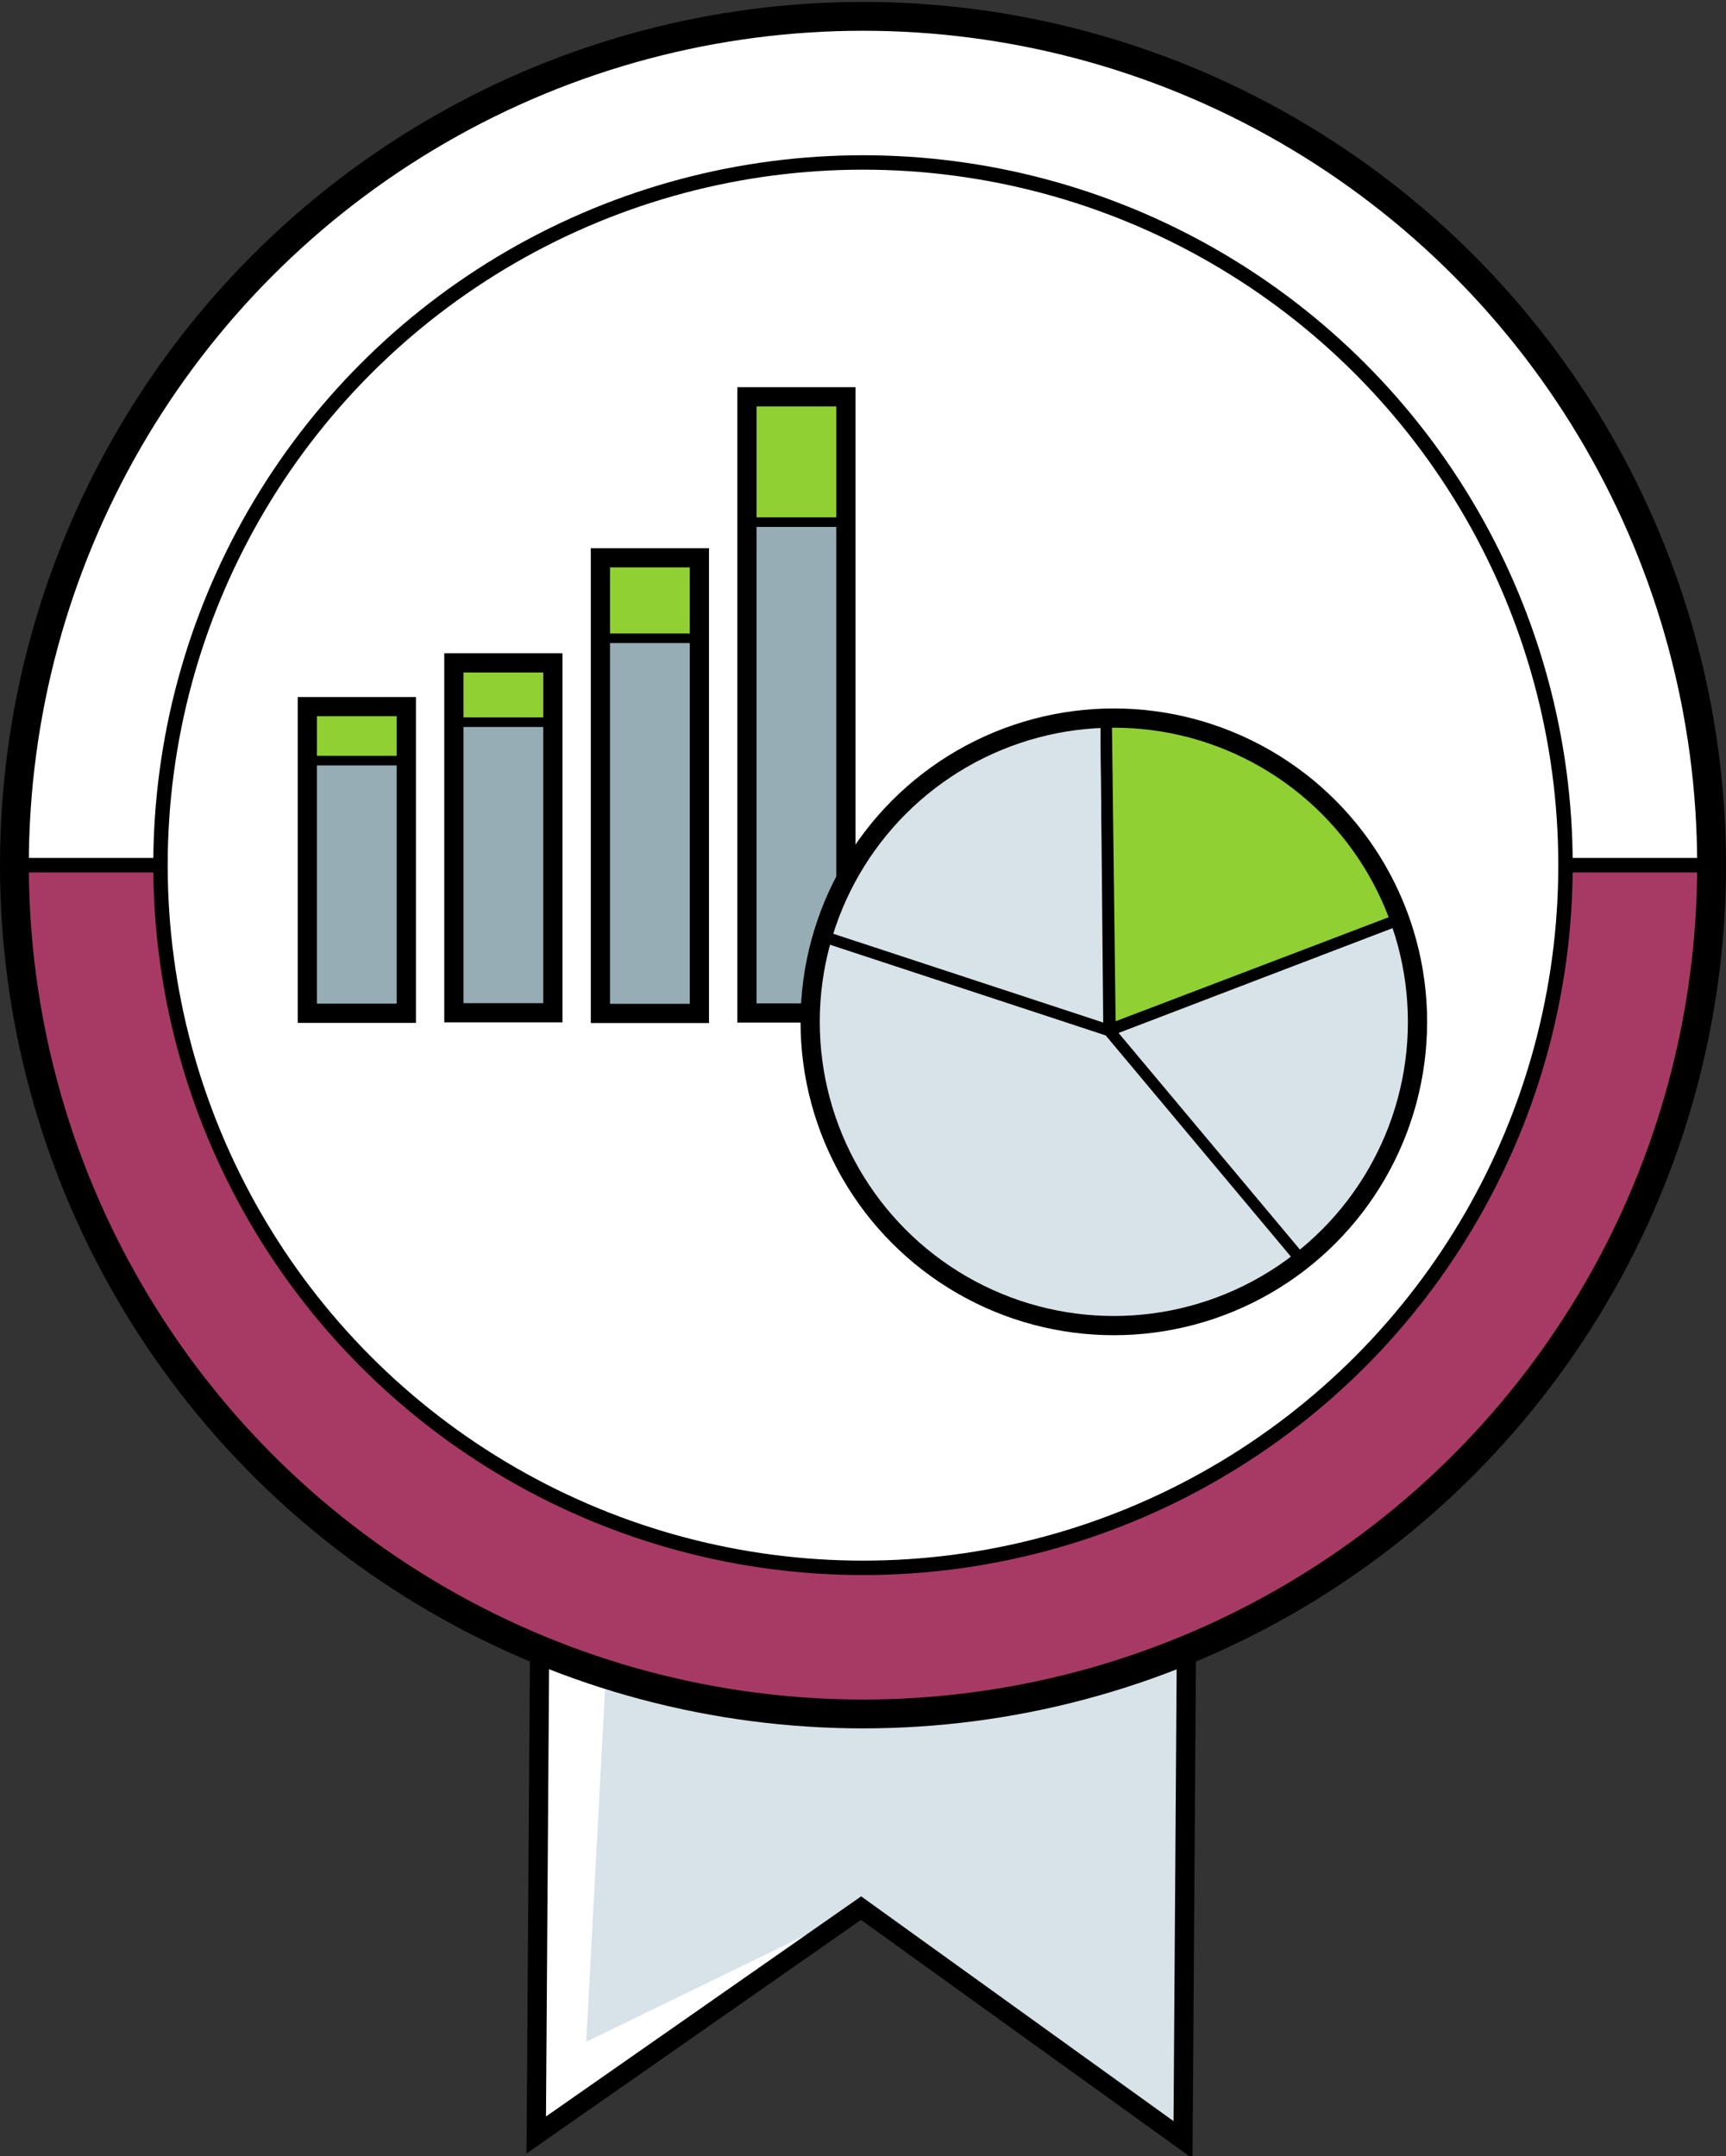
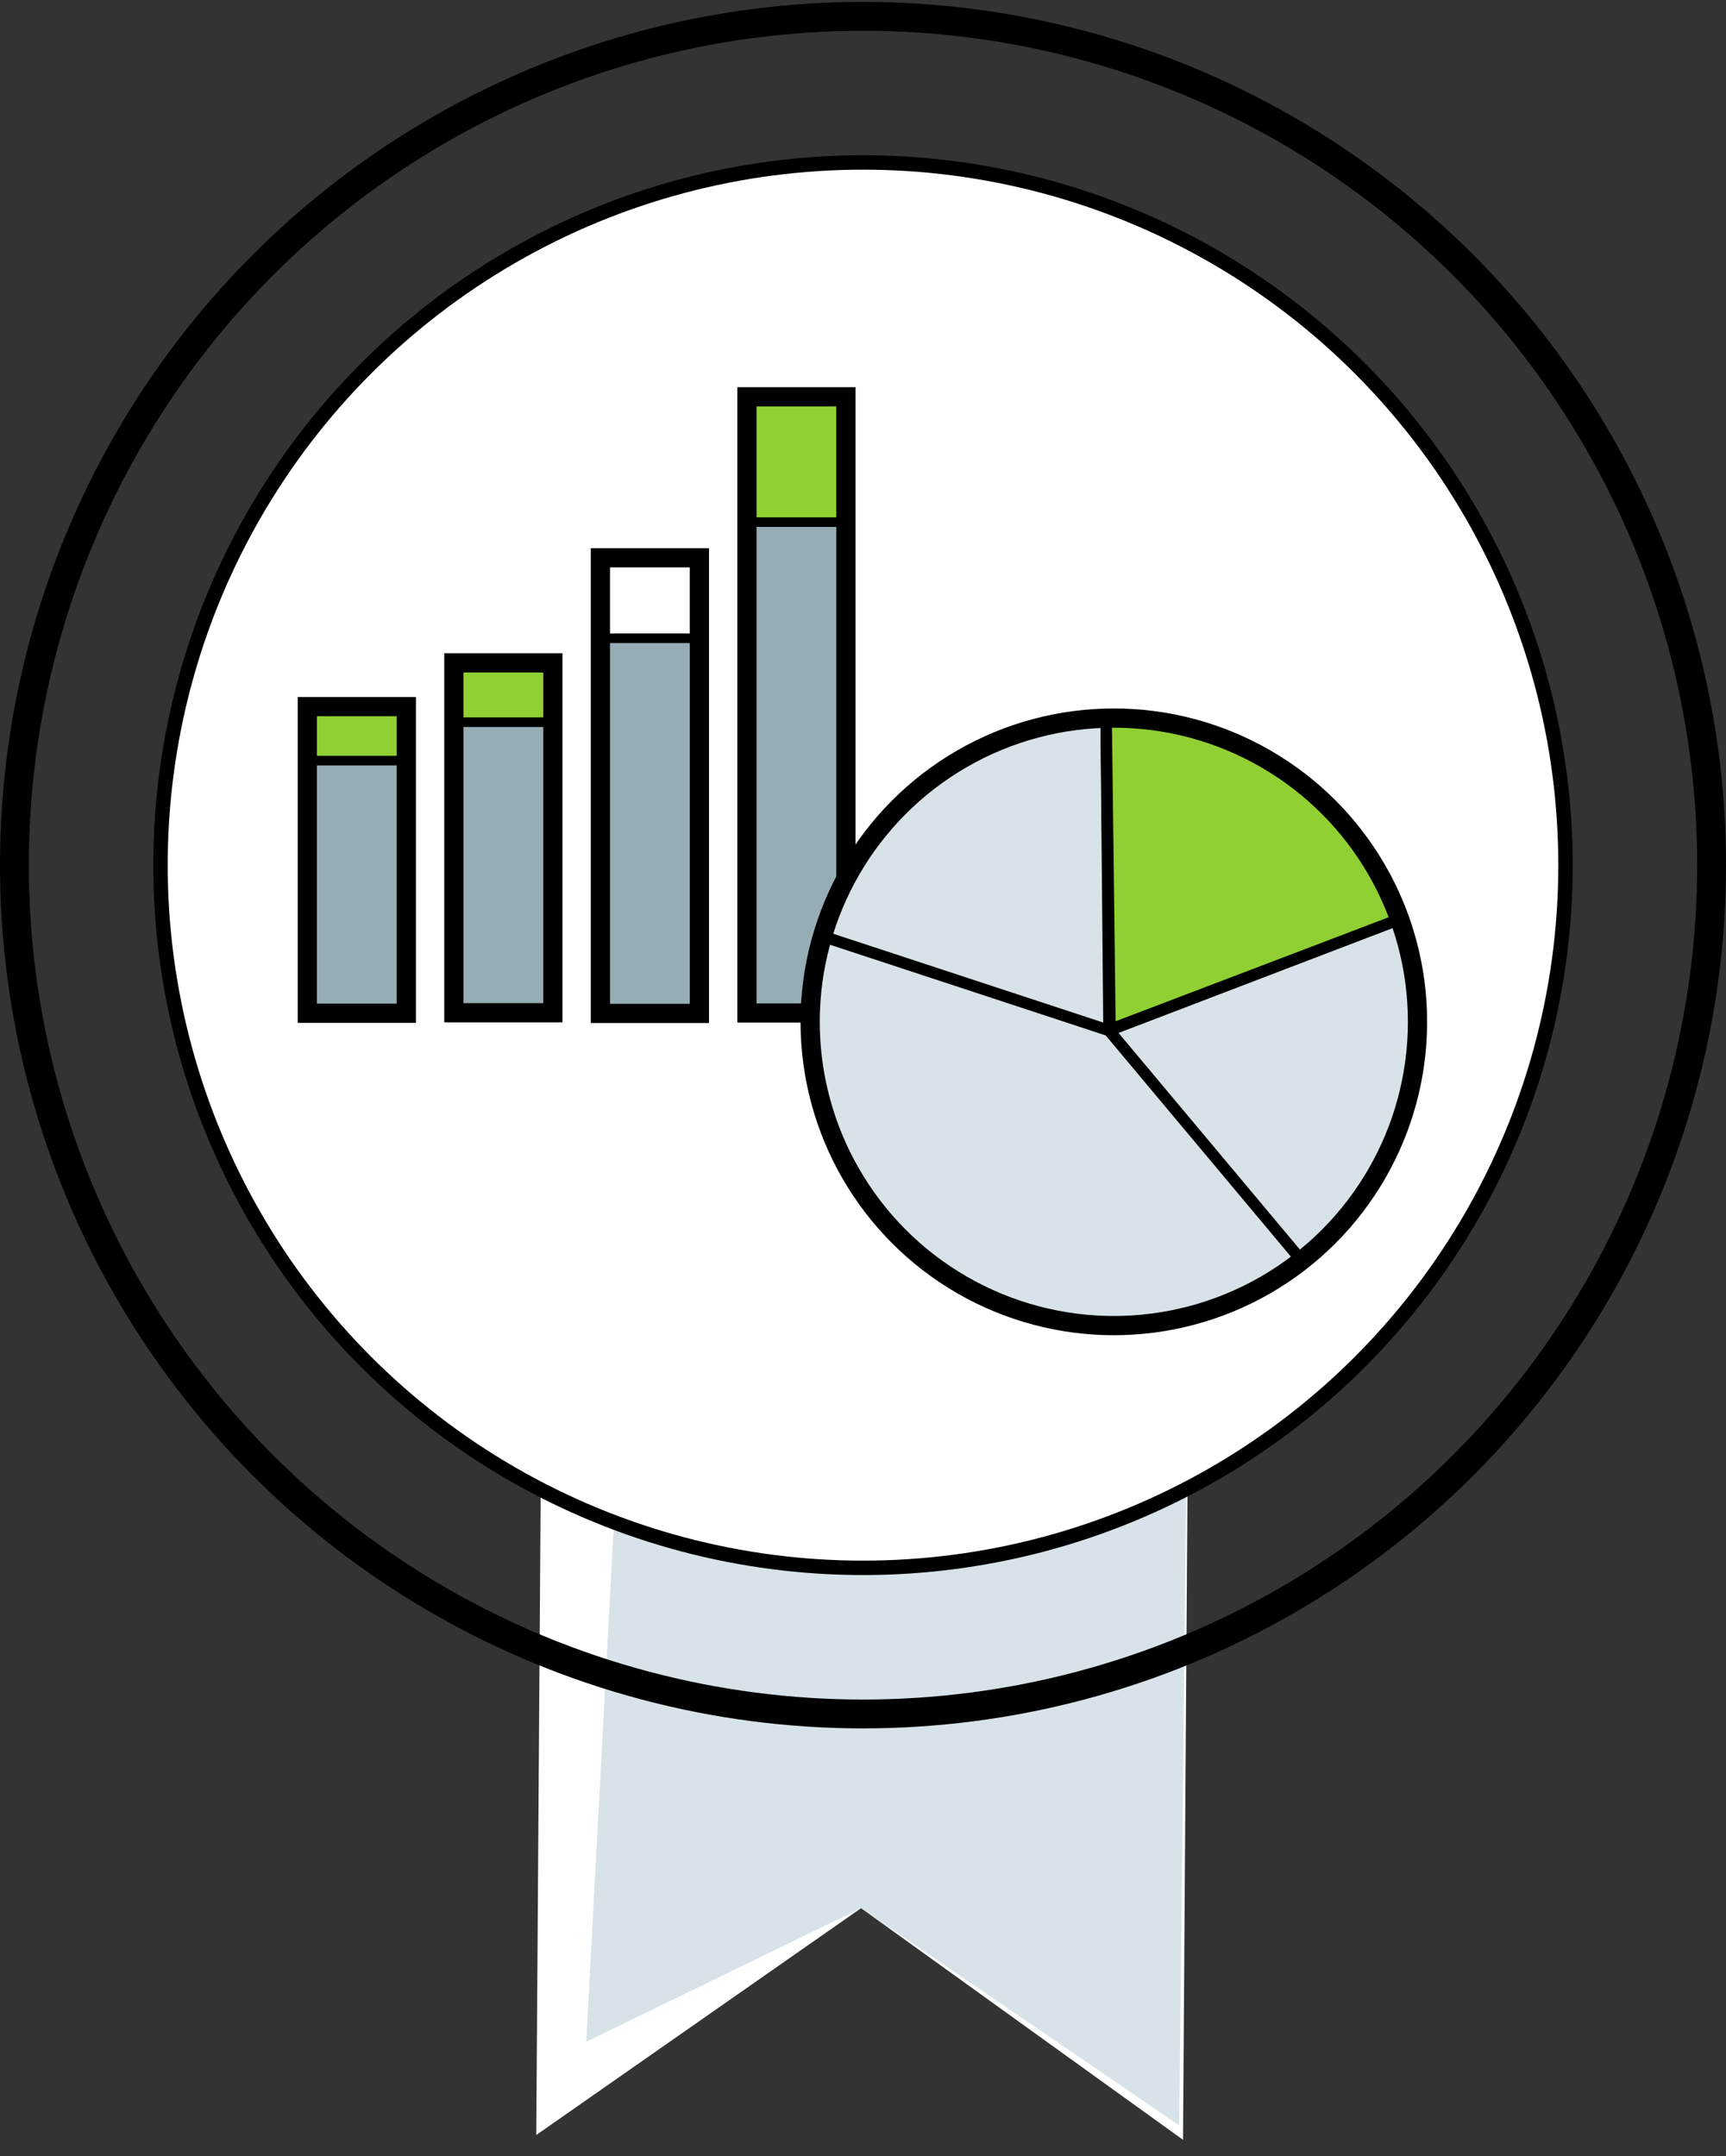
<svg xmlns="http://www.w3.org/2000/svg" version="1.1" id="Ebene_1" x="0px" y="0px" viewBox="0 0 179.6 224.3" style="enable-background:new 0 0 179.6 224.3;" xml:space="preserve">
  <rect x="0" y="0" width="179.6" height="224.3" fill="#333333" stroke="none" />
  <style type="text/css">
	.st0{fill:#FFFFFF;}
	.st1{fill:#D7E3E8;}
	.st2{fill:none;stroke:#000000;stroke-width:2;stroke-miterlimit:10;}
	.st3{fill:#A73A65;stroke:#000000;stroke-width:1.5;stroke-miterlimit:10;}
	.st4{fill:#FFFFFF;stroke:#000000;stroke-width:1.5;stroke-miterlimit:10;}
	.st5{fill:none;stroke:#000000;stroke-width:3;stroke-miterlimit:10;}
	.st6{fill:#90D033;stroke:#000000;stroke-width:0.75;stroke-miterlimit:10;}
	.st7{fill:#96ADB5;stroke:#000000;stroke-linecap:round;stroke-linejoin:round;stroke-miterlimit:10;}
	.st8{fill:#D7E3E8;stroke:#000000;stroke-width:1.192;stroke-linecap:round;stroke-linejoin:round;stroke-miterlimit:10;}
	.st9{fill:#90D033;stroke:#000000;stroke-width:1.192;stroke-linecap:round;stroke-linejoin:round;stroke-miterlimit:10;}
</style>
  <g>
    <g>
      <polygon class="st0" points="123.1,222.6 89.6,198.5 55.8,222.1 56.5,120.5 123.8,121   " />
      <polygon class="st1" points="122.7,221.1 89.6,198.5 61,212.4 65.9,120.7 123.8,121   " />
-       <polygon class="st2" points="123.1,222.6 89.6,198.5 55.8,222.1 56.5,120.5 123.8,121   " />
    </g>
-     <path class="st3" d="M89.8,178.3c-48.8,0-88.3-39.5-88.3-88.3c39.3,0,139.8,0,176.5,0C178.1,138.8,138.6,178.3,89.8,178.3z" />
    <g>
-       <path class="st4" d="M89.8,1.7c48.8,0,88.3,39.5,88.3,88.3c-39.3,0-139.8,0-176.5,0C1.5,41.3,41.1,1.7,89.8,1.7z" />
      <circle class="st5" cx="89.8" cy="90" r="88.3" />
    </g>
    <g>
      <g>
        <g>
          <circle class="st4" cx="89.8" cy="90" r="73.1" />
        </g>
      </g>
      <g>
        <g>
          <g>
            <rect x="77.7" y="41.3" transform="matrix(-1 -4.958313e-11 4.958313e-11 -1 165.722 146.677)" class="st6" width="10.3" height="64.1" />
-             <rect x="62.5" y="58" transform="matrix(-1 -4.480162e-11 4.480162e-11 -1 135.275 163.425)" class="st6" width="10.3" height="47.4" />
            <rect x="47.3" y="69" transform="matrix(-1 -4.179158e-11 4.179158e-11 -1 104.828 174.357)" class="st6" width="10.3" height="36.4" />
            <rect x="32.1" y="73.5" transform="matrix(-1 -4.480162e-11 4.480162e-11 -1 74.381 178.908)" class="st6" width="10.3" height="31.9" />
            <g>
              <rect x="77.7" y="54.3" transform="matrix(-1 -4.373936e-11 4.373936e-11 -1 165.722 159.716)" class="st7" width="10.3" height="51.1" />
              <rect x="62.5" y="66.4" transform="matrix(-1 -3.895829e-11 3.895829e-11 -1 135.275 171.799)" class="st7" width="10.3" height="39" />
              <rect x="47.3" y="75.1" transform="matrix(-1 -3.701007e-11 3.701007e-11 -1 104.828 180.528)" class="st7" width="10.3" height="30.3" />
              <rect x="32.1" y="79.1" transform="matrix(-1 -3.895829e-11 3.895829e-11 -1 74.381 184.528)" class="st7" width="10.3" height="26.3" />
            </g>
            <rect x="77.7" y="41.3" transform="matrix(-1 -4.958313e-11 4.958313e-11 -1 165.722 146.677)" class="st2" width="10.3" height="64.1" />
            <rect x="62.5" y="58" transform="matrix(-1 -4.480162e-11 4.480162e-11 -1 135.275 163.425)" class="st2" width="10.3" height="47.4" />
            <rect x="47.3" y="69" transform="matrix(-1 -4.179158e-11 4.179158e-11 -1 104.828 174.357)" class="st2" width="10.3" height="36.4" />
            <rect x="32.1" y="73.5" transform="matrix(-1 -4.480162e-11 4.480162e-11 -1 74.381 178.908)" class="st2" width="10.3" height="31.9" />
          </g>
        </g>
        <g>
          <path class="st8" d="M115.4,107.1l-29.8-9.8c-3.6,12.3,0.5,25.9,11.1,34l0,0l1.5,1c0,0,0,0,0.1,0c0,0,0.1,0,0.1,0l0,0      c11.6,7.9,26.7,6.9,37.2-1.3L115.4,107.1z" />
          <path class="st8" d="M135.5,131.2c2.5-2,4.7-4.3,6.6-7.1c5.9-8.7,6.9-19.3,3.6-28.5l-30.3,11.6L135.5,131.2z" />
          <path class="st8" d="M85.6,97.4c0.9-3.1,2.3-6.1,4.2-8.8c5.9-8.7,15.5-13.6,25.3-13.8l0.3,32.4L85.6,97.4z" />
-           <path class="st9" d="M115.1,74.7c6.4-0.2,12.9,1.6,18.6,5.5c5.7,3.9,9.8,9.4,12,15.4l-30.2,11.5L115.1,74.7z" />
+           <path class="st9" d="M115.1,74.7c6.4-0.2,12.9,1.6,18.6,5.5c5.7,3.9,9.8,9.4,12,15.4l-30.2,11.5L115.1,74.7" />
          <circle class="st2" cx="115.9" cy="106.3" r="31.6" />
        </g>
      </g>
    </g>
  </g>
</svg>